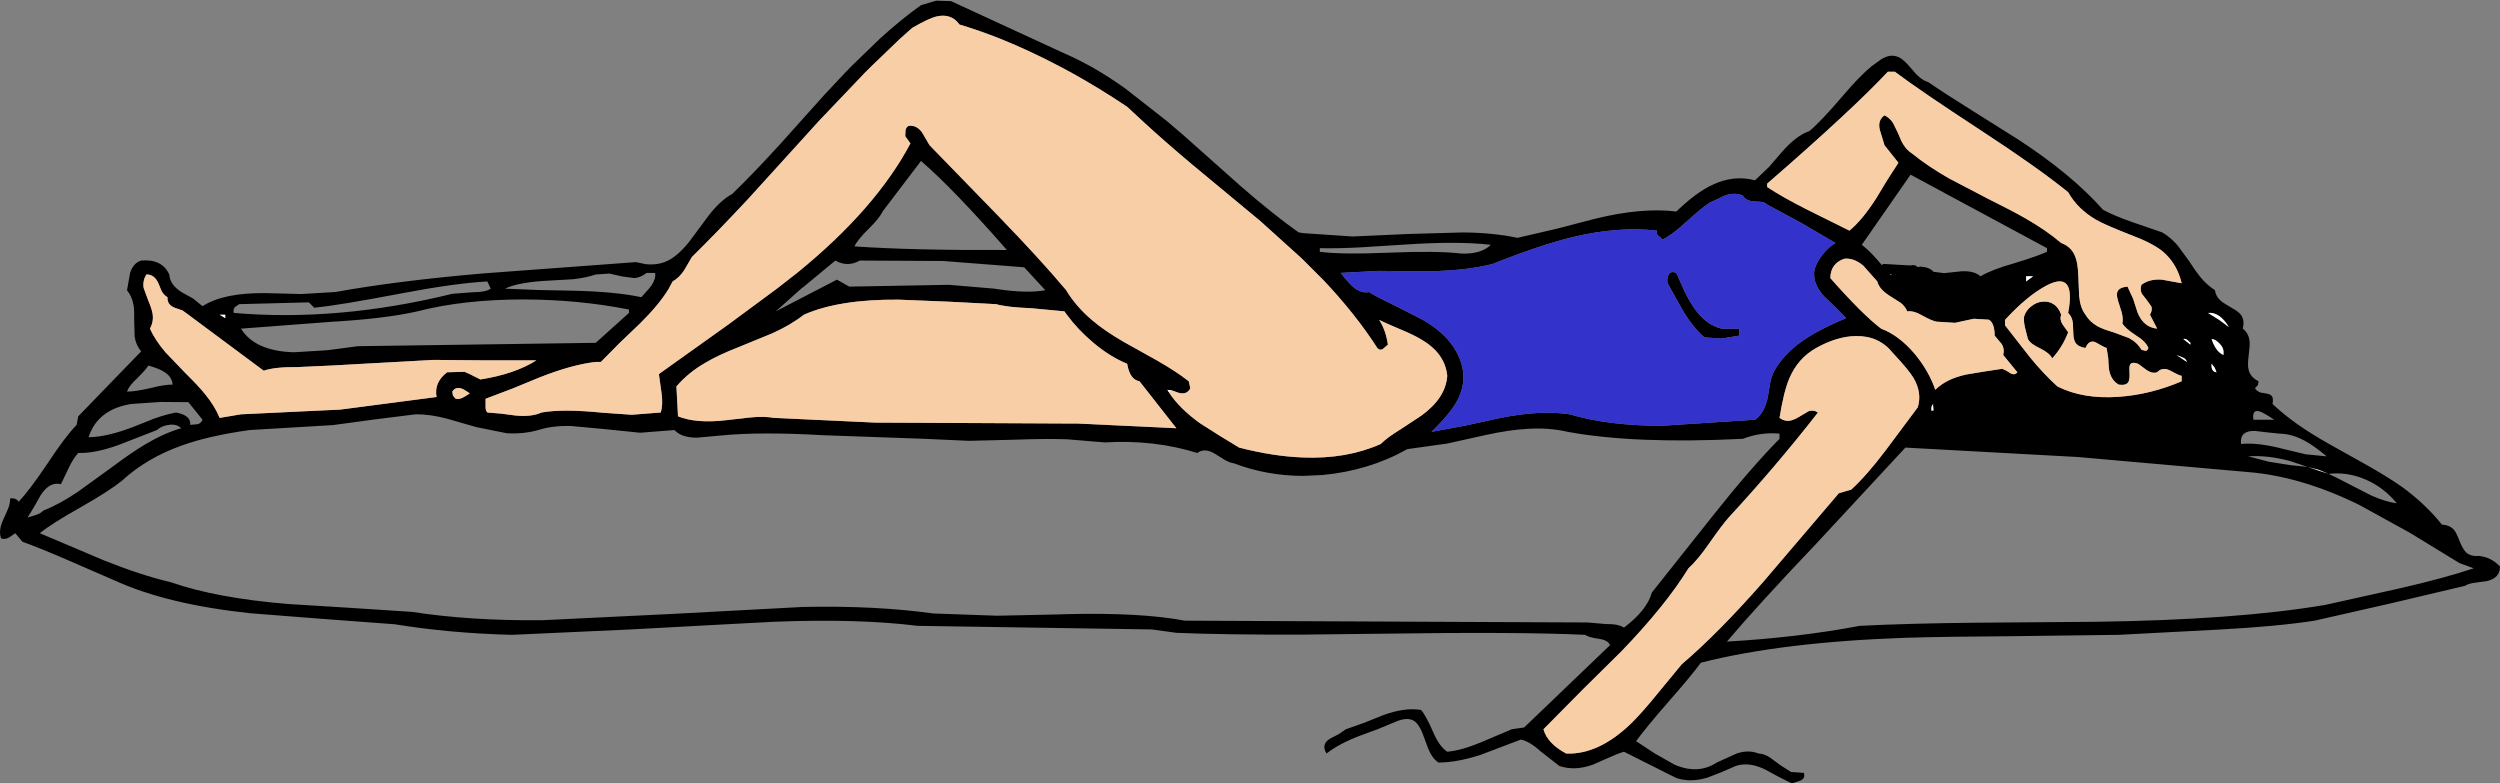
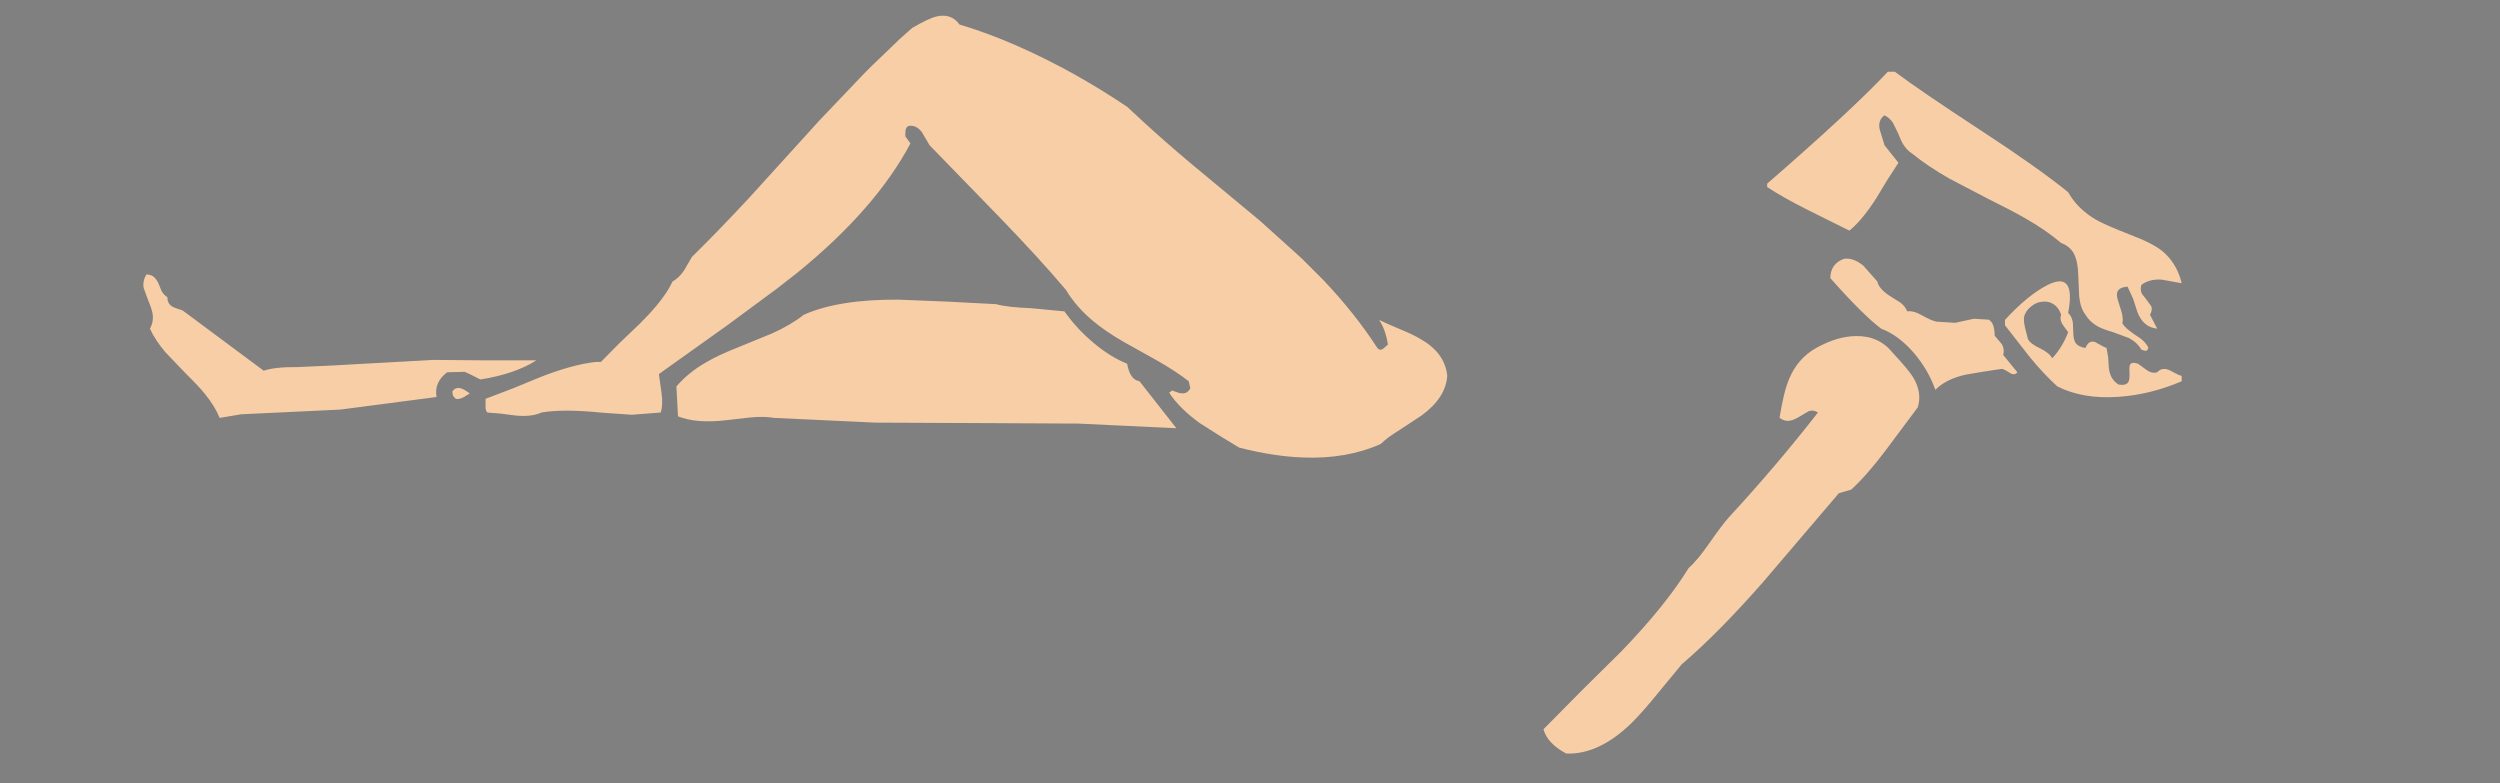
<svg xmlns="http://www.w3.org/2000/svg" height="174.25px" width="556.05px">
  <rect width="100%" height="100%" fill="#808080" stroke="none" />
  <g transform="matrix(1.0, 0.0, 0.0, 1.0, 278.05, 87.1)">
-     <path d="M132.15 -66.15 Q135.45 -70.05 138.2 -72.35 L140.35 -73.9 Q142.15 -75.0 143.65 -74.6 144.75 -74.35 146.05 -73.0 L148.2 -70.55 Q149.55 -69.2 150.8 -68.85 154.45 -66.35 160.85 -62.35 L170.95 -56.0 Q182.75 -48.3 189.7 -40.45 192.2 -39.1 196.2 -37.7 L202.9 -35.4 Q204.75 -34.3 206.3 -32.5 L208.8 -29.1 Q210.35 -26.7 211.25 -25.6 212.75 -23.75 214.6 -22.55 214.8 -21.1 216.05 -20.05 216.5 -19.7 218.45 -18.55 219.95 -17.75 220.5 -16.9 221.2 -15.8 220.8 -14.0 222.1 -13.0 222.3 -11.2 222.4 -10.35 222.1 -8.0 221.8 -5.9 222.1 -4.8 222.5 -3.2 224.3 -2.3 L224.15 -1.45 223.5 -0.75 Q223.9 -0.1 224.7 0.2 L226.15 0.45 Q226.95 0.6 227.25 1.0 227.65 1.5 227.4 2.75 231.2 6.35 236.75 9.75 238.65 10.95 246.6 15.35 252.7 18.7 256.35 21.3 261.45 25.05 265.1 29.6 266.85 29.65 267.85 30.85 268.35 31.5 269.05 33.35 269.75 35.05 270.4 35.7 271.4 36.7 273.3 36.55 276.0 36.8 278.0 38.9 278.0 41.5 275.05 42.15 L272.5 42.5 Q270.95 42.7 270.2 43.2 L253.5 47.15 236.75 50.95 Q228.4 52.25 215.15 52.95 L193.2 54.1 169.65 54.4 Q154.05 54.5 145.9 54.75 118.3 55.7 100.25 60.3 98.1 63.25 92.95 69.1 87.95 74.85 85.85 77.75 L89.95 80.45 94.35 82.95 Q99.6 85.25 103.8 82.5 L108.2 80.5 Q110.85 79.6 113.1 80.5 114.35 80.55 115.65 81.4 L117.95 83.1 120.3 84.6 123.15 84.8 Q123.55 86.0 122.45 86.5 L120.5 87.15 117.5 85.65 114.55 84.05 Q111.0 82.3 108.05 83.25 L104.95 84.6 101.75 85.85 Q98.0 87.0 94.8 85.95 L83.15 80.1 Q81.8 80.5 79.7 81.45 L76.3 82.95 Q72.2 84.45 68.75 83.25 L64.6 80.0 Q62.1 77.75 60.2 77.4 L51.25 80.8 Q46.0 82.5 41.9 82.5 40.55 81.65 39.65 79.5 L38.25 75.75 Q37.4 73.75 36.3 73.15 34.75 72.35 32.2 73.5 L28.35 75.1 24.4 76.55 Q19.7 78.35 17.0 80.5 15.7 78.4 17.85 77.15 L19.7 76.2 21.3 75.1 25.4 73.65 29.5 72.0 Q34.35 70.2 38.0 70.8 39.1 72.0 40.7 75.7 42.05 78.9 43.85 80.1 47.05 79.8 51.25 78.05 L58.2 75.1 60.95 74.7 80.05 56.4 Q79.65 55.3 77.65 55.0 75.2 54.65 74.55 54.1 59.7 53.4 29.25 53.85 L11.7 54.05 Q-6.0 54.1 -16.4 53.65 L-21.85 52.9 -73.95 52.1 Q-87.15 50.45 -106.05 51.2 L-122.1 52.05 -137.75 52.9 -164.2 54.1 Q-177.95 53.75 -190.25 51.75 L-206.35 50.55 -222.35 49.3 Q-240.8 47.35 -252.45 42.05 L-262.7 37.6 Q-268.9 34.9 -273.05 33.4 L-274.65 31.5 -276.05 32.45 Q-276.9 32.95 -277.8 32.65 -278.5 30.85 -277.2 28.2 L-276.25 26.05 Q-275.75 24.8 -275.8 23.75 -274.45 23.6 -273.9 24.5 -271.45 21.9 -267.45 15.95 -263.5 9.95 -261.0 7.4 L-260.65 5.5 -246.65 -8.95 Q-247.8 -10.3 -248.1 -12.2 L-248.2 -15.75 Q-248.15 -18.15 -248.35 -19.25 -248.7 -21.2 -249.8 -22.55 L-249.1 -26.45 Q-248.4 -28.6 -246.65 -29.15 -242.0 -29.55 -240.4 -26.05 -240.25 -23.65 -237.45 -22.0 L-235.1 -20.7 -233.0 -19.0 Q-228.25 -22.05 -218.8 -21.9 L-211.0 -21.7 -203.45 -22.15 Q-189.65 -24.65 -170.4 -26.3 L-136.6 -28.8 -134.45 -28.35 Q-131.75 -28.05 -129.55 -29.1 -127.2 -30.25 -124.7 -33.4 L-120.4 -39.2 Q-117.8 -42.55 -115.2 -43.95 -110.65 -48.35 -104.7 -54.85 L-94.75 -65.95 -90.15 -70.85 -88.7 -72.35 -82.4 -78.45 Q-77.5 -82.9 -73.2 -85.95 L-69.8 -86.95 -66.5 -86.85 -66.2 -86.7 -41.7 -75.4 -40.8 -75.0 Q-38.2 -73.85 -35.5 -72.35 L-34.7 -71.9 Q-31.3 -69.95 -27.75 -67.4 L-18.55 -60.2 -14.8 -57.0 -2.15 -45.75 Q5.2 -39.35 10.8 -35.4 L10.95 -35.4 11.7 -35.25 22.8 -34.5 35.0 -35.05 47.3 -35.4 Q54.05 -35.35 59.45 -34.2 L68.1 -36.2 76.75 -38.45 Q87.1 -41.0 94.8 -40.05 99.2 -44.3 102.75 -45.95 107.5 -48.25 112.3 -47.0 L115.45 -50.0 118.2 -53.2 Q121.45 -56.95 124.4 -57.95 126.85 -59.95 132.15 -66.15 M141.1 -61.45 Q142.25 -60.9 143.0 -59.75 L144.15 -57.4 Q144.8 -55.7 145.3 -54.95 146.1 -53.65 147.3 -52.9 150.7 -50.15 155.4 -47.45 L164.0 -42.95 Q169.65 -40.15 172.5 -38.5 177.05 -35.9 180.4 -33.05 182.6 -32.25 183.45 -30.2 184.1 -28.75 184.2 -25.9 L184.4 -21.2 Q184.65 -18.6 185.8 -17.1 186.75 -15.5 188.55 -14.5 189.6 -13.9 192.0 -13.2 L195.5 -11.9 Q197.3 -10.95 198.25 -9.3 L199.2 -9.05 Q199.55 -9.1 199.8 -9.7 199.2 -11.2 196.95 -12.55 194.6 -14.1 194.0 -15.2 194.25 -16.1 193.85 -17.65 L193.05 -20.2 Q192.6 -21.6 192.95 -22.3 193.4 -23.2 195.15 -23.35 L196.4 -20.65 197.35 -17.7 Q198.65 -14.3 201.75 -14.0 L200.15 -17.1 Q200.75 -18.15 200.45 -18.95 L199.45 -20.35 198.35 -21.75 Q197.9 -22.65 198.25 -23.75 200.05 -25.1 202.8 -24.9 L207.2 -24.1 Q206.15 -28.55 202.9 -31.25 200.65 -33.05 195.85 -34.85 190.1 -37.1 188.2 -38.2 184.05 -40.6 181.95 -44.35 175.15 -49.85 162.75 -57.95 148.75 -67.1 143.4 -71.15 L141.85 -71.15 Q133.9 -62.65 115.0 -46.25 L115.0 -45.5 Q118.55 -43.15 124.05 -40.4 L133.3 -35.8 Q136.15 -38.15 139.2 -42.9 L141.65 -46.95 144.2 -50.9 141.1 -54.8 140.6 -56.45 140.05 -58.25 Q139.55 -60.35 141.1 -61.45 M90.5 -35.8 Q81.85 -36.8 71.7 -34.35 64.65 -32.65 53.95 -28.4 47.55 -26.7 37.15 -26.75 L28.7 -26.85 20.15 -26.4 Q21.85 -24.2 22.9 -23.3 24.75 -21.75 26.4 -22.15 28.3 -21.0 32.25 -19.1 L38.35 -16.0 Q45.25 -12.05 47.0 -6.2 48.25 -2.0 46.0 2.15 44.45 4.95 40.35 8.95 L47.9 7.55 55.45 5.9 Q64.5 4.05 71.1 5.05 79.6 7.6 91.6 7.6 L112.3 6.25 Q114.4 4.85 115.15 1.2 L115.65 -1.8 Q116.0 -3.6 116.6 -4.65 119.0 -8.85 123.85 -11.95 126.7 -13.85 132.55 -16.35 L130.15 -18.8 127.65 -21.2 Q124.95 -24.15 125.55 -27.2 126.05 -28.9 127.4 -30.55 128.7 -32.2 130.2 -33.05 L122.7 -37.45 115.0 -41.6 Q114.5 -42.1 113.7 -42.2 L112.15 -42.3 Q110.2 -42.4 109.6 -43.6 107.85 -44.35 105.7 -43.65 L102.2 -42.0 Q100.6 -41.0 96.9 -37.65 93.65 -34.7 91.7 -33.8 L91.3 -34.25 90.8 -34.65 Q90.25 -35.2 90.5 -35.8 M15.5 -31.9 L15.5 -31.1 Q20.2 -30.45 30.9 -30.9 41.7 -31.35 47.0 -30.7 51.4 -30.55 53.55 -32.65 46.25 -33.5 34.35 -32.7 L24.85 -32.1 Q19.45 -31.8 15.5 -31.9 M-18.0 0.25 Q-15.7 3.75 -11.2 7.0 L-6.8 9.8 -2.45 12.45 Q5.1 14.4 11.7 14.65 21.45 15.05 29.05 11.65 30.5 10.2 33.45 8.4 L38.15 5.3 Q43.5 1.4 43.85 -3.5 43.35 -8.55 38.05 -11.6 36.45 -12.6 33.3 -13.9 29.85 -15.35 28.7 -15.95 30.15 -13.75 30.65 -10.45 L29.55 -9.5 Q28.85 -9.05 28.3 -9.7 23.4 -17.3 16.3 -24.8 L11.7 -29.4 10.95 -30.1 2.25 -37.95 -12.7 -50.35 Q-19.2 -55.8 -23.95 -60.2 L-27.35 -63.35 Q-33.55 -67.5 -39.6 -70.85 L-40.8 -71.5 -42.4 -72.35 Q-49.05 -75.85 -55.5 -78.45 -60.15 -80.3 -64.65 -81.65 -66.5 -84.25 -69.9 -83.4 -71.5 -83.0 -75.15 -80.9 L-77.9 -78.45 -84.25 -72.35 -85.75 -70.85 -95.9 -60.2 -99.75 -55.95 -111.65 -42.85 Q-118.55 -35.45 -124.15 -29.95 L-125.9 -26.95 Q-127.0 -25.3 -128.45 -24.5 L-129.3 -22.9 Q-131.4 -19.4 -135.7 -15.15 L-140.2 -10.85 -144.4 -6.6 -145.55 -6.6 Q-150.85 -6.0 -158.05 -3.15 L-164.0 -0.7 -170.05 1.6 -170.05 3.2 Q-170.1 4.2 -169.65 4.65 L-166.6 4.9 -163.55 5.3 Q-159.9 5.7 -157.6 4.65 -152.85 3.8 -144.0 4.7 L-137.55 5.15 -131.1 4.65 Q-130.55 3.0 -130.9 0.4 L-131.5 -3.9 -116.15 -14.85 -105.25 -22.9 -100.7 -26.45 Q-83.3 -40.6 -75.55 -55.2 L-76.7 -56.8 -76.65 -58.05 Q-76.55 -58.8 -75.95 -59.1 -74.25 -59.35 -73.0 -57.7 L-71.3 -54.8 -55.75 -38.8 Q-46.9 -29.65 -41.2 -22.9 L-40.9 -22.55 -40.8 -22.35 Q-38.55 -18.75 -35.1 -15.85 -32.35 -13.5 -28.1 -11.05 L-20.75 -6.95 Q-16.45 -4.5 -13.65 -2.3 L-13.3 -0.75 Q-14.05 0.8 -15.95 0.25 L-17.35 -0.25 -18.4 -0.4 -18.0 0.25 M34.95 12.8 Q26.4 17.6 16.1 18.55 L11.7 18.75 Q3.6 18.7 -3.6 15.95 -4.5 15.85 -5.7 15.15 L-7.7 13.9 Q-10.1 12.4 -11.75 13.65 -21.35 10.65 -32.35 11.3 L-40.8 10.6 Q-45.85 10.45 -52.45 10.7 L-62.55 10.95 -72.45 10.5 -94.95 9.7 Q-108.95 8.9 -117.55 9.75 L-123.05 10.25 Q-126.45 10.25 -128.05 8.55 L-135.7 9.15 -143.45 8.35 -151.1 7.65 Q-155.2 7.55 -158.35 8.55 -161.7 9.5 -165.4 9.25 L-172.1 7.9 -178.7 6.0 Q-182.55 5.0 -185.6 5.05 L-194.8 6.2 -204.0 7.45 -222.55 8.55 Q-231.75 9.85 -237.65 12.0 -245.5 14.8 -250.95 19.85 -253.9 22.2 -260.15 25.75 -266.5 29.3 -269.2 31.5 L-254.9 37.55 Q-246.65 40.85 -240.05 42.4 -229.85 45.95 -213.85 47.25 L-200.1 48.1 -186.35 49.0 Q-173.45 51.0 -157.45 50.85 L-128.55 49.45 -99.55 47.9 Q-83.4 47.55 -70.45 49.35 L-56.25 49.85 -42.2 49.55 -40.8 49.5 Q-24.3 49.1 -14.5 50.95 L75.0 51.35 79.15 51.7 Q81.9 51.65 83.15 52.5 88.3 48.6 89.35 44.7 L103.05 27.45 Q111.3 17.05 117.75 10.5 L117.75 9.35 Q113.65 8.95 109.6 10.5 85.65 11.7 70.65 8.95 66.3 7.95 61.5 8.3 57.75 8.5 52.65 9.6 L43.85 11.55 34.95 12.8 M162.45 -25.65 Q165.0 -27.15 169.8 -28.5 175.2 -30.15 177.25 -31.1 L177.25 -31.9 146.9 -48.25 136.05 -32.65 Q137.45 -31.6 139.3 -29.55 L140.5 -28.15 140.85 -28.4 146.95 -28.05 147.25 -28.15 148.05 -28.05 148.25 -27.85 148.3 -27.8 148.55 -27.7 149.15 -27.8 Q151.15 -27.65 152.0 -26.65 L154.35 -26.35 157.2 -26.65 Q160.75 -27.15 162.45 -25.65 M142.6 -25.85 L142.6 -26.05 142.35 -26.1 142.6 -25.85 M167.9 -15.95 L167.9 -14.75 173.4 -7.7 Q176.6 -3.8 179.55 -1.15 185.3 1.75 193.3 1.15 200.3 0.65 207.2 -2.3 L207.2 -3.5 Q206.65 -3.6 205.85 -4.05 L204.5 -4.75 Q202.85 -5.5 201.75 -4.3 200.6 -3.95 199.4 -4.8 L197.5 -6.2 Q196.05 -6.7 195.7 -5.95 195.5 -5.55 195.6 -4.1 195.65 -2.7 195.35 -2.15 194.85 -1.3 193.2 -1.55 191.3 -2.65 191.0 -5.25 L190.85 -7.55 190.5 -9.7 Q190.05 -9.85 189.25 -10.3 L188.0 -11.0 Q186.55 -11.55 185.8 -9.7 184.2 -9.95 183.6 -10.85 183.15 -11.5 183.1 -12.9 L183.0 -15.3 Q182.8 -16.7 181.95 -17.5 183.75 -27.0 177.25 -23.65 172.9 -21.4 167.9 -15.95 M143.0 -8.55 Q139.9 -12.45 134.75 -12.35 130.55 -12.3 125.9 -9.7 121.8 -7.4 119.9 -2.85 118.7 -0.05 117.75 5.85 118.95 6.7 120.15 6.45 121.0 6.3 122.3 5.5 L124.25 4.35 Q125.35 4.0 126.3 4.65 117.15 16.4 106.45 28.0 105.05 29.55 102.15 33.7 99.6 37.4 97.5 39.3 92.35 47.65 82.55 57.8 L73.9 66.35 65.25 75.1 Q66.1 78.25 70.3 80.5 77.5 80.8 84.75 73.8 87.2 71.4 90.6 67.2 L96.0 60.65 Q104.15 53.7 114.15 42.3 L130.95 22.6 133.7 21.8 Q137.2 18.6 141.45 12.95 L148.5 3.5 Q149.5 0.3 147.55 -3.05 146.55 -4.75 143.0 -8.55 M152.75 -15.55 Q151.7 -15.7 149.55 -16.9 147.6 -18.05 146.15 -17.85 145.75 -18.9 144.7 -19.75 L142.65 -21.05 Q139.9 -22.7 139.5 -24.5 L136.4 -28.0 Q134.25 -29.8 132.15 -29.55 129.1 -28.5 129.05 -25.25 136.25 -17.1 140.35 -14.0 144.35 -12.5 147.85 -8.35 150.95 -4.6 152.4 -0.4 154.85 -2.85 159.3 -3.8 L163.2 -4.45 167.15 -5.05 Q167.55 -5.1 169.0 -4.15 170.05 -3.5 170.65 -4.3 L167.5 -8.15 Q167.85 -9.45 167.2 -10.55 L165.6 -12.45 Q165.6 -15.25 164.3 -16.0 L160.95 -16.2 156.8 -15.3 152.75 -15.55 M172.15 -16.7 Q172.6 -18.15 173.8 -19.0 174.9 -19.9 176.25 -20.0 177.6 -20.15 178.7 -19.45 179.85 -18.7 180.4 -17.1 180.0 -16.05 180.7 -14.95 L181.95 -13.2 Q180.7 -9.9 178.4 -7.4 177.85 -8.55 175.75 -9.6 173.55 -10.6 173.0 -11.7 L172.35 -14.25 Q172.0 -15.85 172.15 -16.7 M172.6 -25.65 L172.6 -24.5 174.15 -25.65 172.6 -25.65 M94.8 -26.4 L96.45 -22.7 Q97.5 -20.45 98.5 -19.0 101.1 -14.9 104.9 -14.0 L108.8 -14.0 108.8 -12.45 104.9 -11.8 101.05 -12.05 Q98.45 -14.35 96.35 -17.85 L92.85 -24.1 Q92.65 -25.3 93.1 -26.05 93.6 -26.9 94.8 -26.4 M151.95 2.75 Q151.4 3.2 151.55 4.25 L152.0 4.2 151.9 3.05 151.95 2.75 M145.75 12.45 L125.85 33.9 Q112.9 47.5 106.05 55.6 121.85 54.7 135.6 52.1 146.35 51.55 161.75 51.4 L187.8 51.2 Q219.2 50.8 239.1 47.45 L255.75 43.75 Q265.75 41.45 272.15 39.3 L269.0 38.15 257.95 31.4 246.7 25.2 Q233.75 18.85 222.0 17.9 L184.15 14.55 145.75 12.45 M239.85 18.3 L237.8 17.45 235.2 16.75 239.85 18.3 Q241.55 19.05 243.7 20.2 L249.35 23.1 Q252.5 24.5 255.05 24.85 252.2 21.35 248.2 19.6 244.1 17.8 239.85 18.3 M183.65 11.15 L183.7 11.15 184.95 11.1 183.65 11.15 M208.35 -6.6 Q208.2 -7.3 207.4 -7.6 L206.05 -8.15 208.35 -6.6 M209.15 -10.45 L209.15 -10.85 208.45 -11.5 Q208.05 -11.8 207.55 -11.7 L209.15 -10.45 M216.5 -8.15 L216.5 -8.95 Q216.45 -9.85 215.6 -10.7 214.7 -11.65 213.85 -11.7 214.8 -8.85 216.5 -8.15 M214.95 -4.3 L214.55 -5.3 213.85 -6.2 Q213.7 -4.4 214.95 -4.3 M215.55 -15.95 L217.7 -14.35 Q215.65 -17.75 213.05 -17.5 L215.55 -15.95 M226.45 5.4 Q225.4 4.75 224.8 4.5 222.8 3.7 223.15 6.25 L227.8 6.25 226.45 5.4 M234.8 13.95 L239.45 14.4 Q236.5 11.95 234.6 10.95 231.75 9.4 229.0 9.35 L226.5 9.1 223.5 8.75 Q220.05 8.65 220.4 11.65 224.15 11.25 230.2 12.85 L234.8 13.95 M235.2 16.75 L231.3 15.45 Q226.3 14.1 222.0 14.4 L226.6 15.6 231.3 16.35 235.2 16.75 M-236.15 -17.1 L-237.45 -18.05 -239.05 -18.6 Q-240.9 -19.25 -240.8 -21.0 -241.6 -21.45 -242.1 -22.35 L-242.8 -24.05 Q-243.7 -26.1 -245.5 -26.05 -246.35 -24.65 -246.1 -23.05 L-245.05 -20.2 Q-244.25 -18.3 -244.1 -17.25 -243.85 -15.55 -244.7 -14.0 -243.55 -11.45 -241.25 -8.75 L-236.8 -4.1 Q-233.85 -1.2 -232.45 0.55 -230.25 3.25 -229.2 5.85 L-224.45 5.05 -202.35 4.0 -180.95 1.2 Q-181.55 -2.05 -178.6 -4.3 L-174.75 -4.4 Q-174.0 -4.15 -171.2 -2.7 -163.55 -3.9 -158.75 -6.95 L-170.0 -6.95 -181.6 -7.05 -204.25 -5.8 -211.9 -5.45 Q-216.9 -5.5 -219.4 -4.65 L-236.15 -17.1 M-161.6 -20.5 Q-174.95 -20.5 -185.2 -17.85 -192.45 -16.2 -204.7 -15.5 L-224.45 -14.0 Q-221.35 -9.0 -212.7 -8.75 L-205.25 -9.2 -198.45 -10.1 -145.55 -10.85 -138.15 -17.5 -138.15 -18.25 Q-149.2 -20.45 -161.6 -20.5 M-158.45 -22.6 L-150.8 -22.45 Q-141.3 -22.25 -135.4 -21.0 L-133.7 -22.9 -133.15 -23.6 Q-132.1 -25.2 -132.35 -26.4 L-134.25 -26.4 -134.45 -26.25 Q-135.55 -25.4 -136.9 -25.25 L-139.6 -25.6 -142.5 -26.25 -145.55 -26.05 Q-147.6 -25.35 -150.5 -25.0 L-155.7 -24.7 Q-162.55 -24.4 -165.75 -22.9 L-158.45 -22.6 M-177.45 -21.75 L-172.9 -22.1 Q-170.0 -22.1 -168.9 -22.9 L-169.65 -24.5 Q-177.0 -24.1 -189.0 -21.8 -202.65 -19.2 -208.15 -18.65 L-209.35 -19.85 -224.85 -19.45 -225.85 -18.75 Q-226.25 -18.15 -226.05 -17.5 -202.9 -15.5 -177.45 -21.75 M-237.75 8.15 Q-238.75 7.15 -240.45 7.4 -242.0 7.55 -243.15 8.55 L-251.75 11.9 Q-256.9 13.75 -260.65 13.65 -261.8 14.9 -262.8 17.05 L-264.5 20.6 Q-266.95 19.95 -268.95 22.95 L-270.45 25.6 -271.9 28.0 -270.1 27.45 Q-269.0 27.1 -268.4 26.45 -264.9 25.1 -260.75 22.3 L-253.35 16.95 Q-248.8 13.55 -245.85 11.8 -241.6 9.25 -237.75 8.15 M-238.9 4.65 Q-235.5 5.3 -235.75 7.4 L-234.05 7.25 Q-233.25 6.95 -233.0 6.25 L-236.15 2.35 -242.3 2.3 -248.85 2.75 Q-256.35 3.95 -258.35 10.15 -254.25 10.1 -248.4 7.85 L-243.75 6.0 Q-241.05 5.05 -238.9 4.65 M-245.05 -5.8 Q-245.55 -4.95 -247.55 -2.95 -249.4 -1.25 -249.8 0.0 -248.0 0.0 -244.7 -0.75 -241.45 -1.6 -239.65 -1.55 -239.8 -3.4 -241.65 -4.45 -242.65 -5.1 -245.05 -5.8 M-229.2 -17.1 L-227.95 -16.35 -227.95 -17.1 -229.2 -17.1 M-176.7 1.6 Q-175.85 1.8 -174.85 1.2 L-173.55 0.4 Q-174.8 -0.5 -175.45 -0.7 -176.75 -1.1 -177.45 0.0 L-177.3 0.9 -176.7 1.6 M-81.75 -40.05 Q-82.4 -38.6 -84.85 -36.2 -87.35 -33.75 -88.0 -32.3 -75.25 -31.4 -54.1 -31.5 -66.1 -45.2 -73.2 -51.3 L-81.75 -40.05 M-99.25 -17.1 Q-102.1 -14.85 -106.3 -12.95 L-113.75 -9.9 Q-118.35 -8.1 -121.1 -6.45 -124.95 -4.25 -127.6 -1.15 L-127.25 5.5 Q-123.15 7.15 -116.45 6.35 L-111.15 5.75 Q-108.15 5.45 -105.85 5.85 L-83.3 6.9 -60.8 7.0 -40.8 7.1 -38.45 7.1 -16.4 8.15 -24.6 -2.3 Q-26.75 -2.65 -27.35 -6.2 -31.1 -7.7 -34.9 -10.9 -38.3 -13.75 -40.8 -17.15 L-41.3 -17.85 -48.75 -18.55 Q-54.0 -18.75 -56.5 -19.45 L-67.05 -20.0 -78.2 -20.45 Q-91.45 -20.55 -99.25 -17.1 M-99.85 -22.9 L-105.5 -17.85 -91.9 -24.9 -89.15 -23.35 -67.0 -23.75 -56.9 -22.9 -56.25 -22.8 Q-49.6 -21.8 -45.55 -22.55 L-50.25 -27.65 -68.25 -29.05 -86.8 -29.15 Q-89.55 -27.6 -92.25 -29.15 L-99.25 -23.35 -99.85 -22.9" fill="#000000" fill-rule="evenodd" stroke="none" />
    <path d="M141.1 -61.45 Q139.55 -60.35 140.05 -58.25 L140.6 -56.45 141.1 -54.8 144.2 -50.9 141.65 -46.95 139.2 -42.9 Q136.15 -38.15 133.3 -35.8 L124.05 -40.4 Q118.55 -43.15 115.0 -45.5 L115.0 -46.25 Q133.9 -62.65 141.85 -71.15 L143.4 -71.15 Q148.75 -67.1 162.75 -57.95 175.15 -49.85 181.95 -44.35 184.05 -40.6 188.2 -38.2 190.1 -37.1 195.85 -34.85 200.65 -33.05 202.9 -31.25 206.15 -28.55 207.2 -24.1 L202.8 -24.9 Q200.05 -25.1 198.25 -23.75 197.9 -22.65 198.35 -21.75 L199.45 -20.35 200.45 -18.95 Q200.75 -18.15 200.15 -17.1 L201.75 -14.0 Q198.65 -14.3 197.35 -17.7 L196.4 -20.65 195.15 -23.35 Q193.4 -23.2 192.95 -22.3 192.6 -21.6 193.05 -20.2 L193.85 -17.65 Q194.25 -16.1 194.0 -15.2 194.6 -14.1 196.95 -12.55 199.2 -11.2 199.8 -9.7 199.55 -9.1 199.2 -9.05 L198.25 -9.3 Q197.3 -10.95 195.5 -11.9 L192.0 -13.2 Q189.6 -13.9 188.55 -14.5 186.75 -15.5 185.8 -17.1 184.65 -18.6 184.4 -21.2 L184.2 -25.9 Q184.1 -28.75 183.45 -30.2 182.6 -32.25 180.4 -33.05 177.05 -35.9 172.5 -38.5 169.65 -40.15 164.0 -42.95 L155.4 -47.45 Q150.7 -50.15 147.3 -52.9 146.1 -53.65 145.3 -54.95 144.8 -55.7 144.15 -57.4 L143.0 -59.75 Q142.25 -60.9 141.1 -61.45 M-17.35 -0.25 L-15.95 0.25 Q-14.05 0.8 -13.3 -0.75 L-13.65 -2.3 Q-16.45 -4.5 -20.75 -6.95 L-28.1 -11.05 Q-32.35 -13.5 -35.1 -15.85 -38.55 -18.75 -40.8 -22.35 L-40.9 -22.55 -41.2 -22.9 Q-46.9 -29.65 -55.75 -38.8 L-71.3 -54.8 -73.0 -57.7 Q-74.25 -59.35 -75.95 -59.1 -76.55 -58.8 -76.65 -58.05 L-76.7 -56.8 -75.55 -55.2 Q-83.3 -40.6 -100.7 -26.45 L-105.25 -22.9 -116.15 -14.85 -131.5 -3.9 -130.9 0.4 Q-130.55 3.0 -131.1 4.65 L-137.55 5.15 -144.0 4.7 Q-152.85 3.8 -157.6 4.65 -159.9 5.7 -163.55 5.3 L-166.6 4.9 -169.65 4.65 Q-170.1 4.2 -170.05 3.2 L-170.05 1.6 -164.0 -0.7 -158.05 -3.15 Q-150.85 -6.0 -145.55 -6.6 L-144.4 -6.6 -140.2 -10.85 -135.7 -15.15 Q-131.4 -19.4 -129.3 -22.9 L-128.45 -24.5 Q-127.0 -25.3 -125.9 -26.95 L-124.15 -29.95 Q-118.55 -35.45 -111.65 -42.85 L-99.75 -55.95 -95.9 -60.2 -85.75 -70.85 -84.25 -72.35 -77.9 -78.45 -75.15 -80.9 Q-71.5 -83.0 -69.9 -83.4 -66.5 -84.25 -64.65 -81.65 -60.15 -80.3 -55.5 -78.45 -49.05 -75.85 -42.4 -72.35 L-40.8 -71.5 -39.6 -70.85 Q-33.55 -67.5 -27.35 -63.35 L-23.95 -60.2 Q-19.2 -55.8 -12.7 -50.35 L2.25 -37.95 10.95 -30.1 11.7 -29.4 16.3 -24.8 Q23.4 -17.3 28.3 -9.7 28.85 -9.05 29.55 -9.5 L30.65 -10.45 Q30.15 -13.75 28.7 -15.95 29.85 -15.35 33.3 -13.9 36.45 -12.6 38.05 -11.6 43.35 -8.55 43.85 -3.5 43.5 1.4 38.15 5.3 L33.45 8.4 Q30.5 10.2 29.05 11.65 21.45 15.05 11.7 14.65 5.1 14.4 -2.45 12.45 L-6.8 9.8 -11.2 7.0 Q-15.7 3.75 -18.0 0.25 L-17.35 -0.25 M152.75 -15.55 L156.8 -15.3 160.95 -16.2 164.3 -16.0 Q165.6 -15.25 165.6 -12.45 L167.2 -10.55 Q167.85 -9.45 167.5 -8.15 L170.65 -4.3 Q170.05 -3.5 169.0 -4.15 167.55 -5.1 167.15 -5.05 L163.2 -4.45 159.3 -3.8 Q154.85 -2.85 152.4 -0.4 150.95 -4.6 147.85 -8.35 144.35 -12.5 140.35 -14.0 136.25 -17.1 129.05 -25.25 129.1 -28.5 132.15 -29.55 134.25 -29.8 136.4 -28.0 L139.5 -24.5 Q139.9 -22.7 142.65 -21.05 L144.7 -19.75 Q145.75 -18.9 146.15 -17.85 147.6 -18.05 149.55 -16.9 151.7 -15.7 152.75 -15.55 M143.0 -8.55 Q146.55 -4.75 147.55 -3.05 149.5 0.3 148.5 3.5 L141.45 12.95 Q137.2 18.6 133.7 21.8 L130.95 22.6 114.15 42.3 Q104.15 53.7 96.0 60.65 L90.6 67.2 Q87.2 71.4 84.75 73.8 77.5 80.8 70.3 80.5 66.1 78.25 65.25 75.1 L73.9 66.35 82.55 57.8 Q92.35 47.65 97.5 39.3 99.6 37.4 102.15 33.7 105.05 29.55 106.45 28.0 117.15 16.4 126.3 4.65 125.35 4.0 124.25 4.35 L122.3 5.5 Q121.0 6.3 120.15 6.45 118.95 6.7 117.75 5.85 118.7 -0.05 119.9 -2.85 121.8 -7.4 125.9 -9.7 130.55 -12.3 134.75 -12.35 139.9 -12.45 143.0 -8.55 M167.9 -15.95 Q172.9 -21.4 177.25 -23.65 183.75 -27.0 181.95 -17.5 182.8 -16.7 183.0 -15.3 L183.1 -12.9 Q183.15 -11.5 183.6 -10.85 184.2 -9.95 185.8 -9.7 186.55 -11.55 188.0 -11.0 L189.25 -10.3 Q190.05 -9.85 190.5 -9.7 L190.85 -7.55 191.0 -5.25 Q191.3 -2.65 193.2 -1.55 194.85 -1.3 195.35 -2.15 195.65 -2.7 195.6 -4.1 195.5 -5.55 195.7 -5.95 196.05 -6.7 197.5 -6.2 L199.4 -4.8 Q200.6 -3.95 201.75 -4.3 202.85 -5.5 204.5 -4.75 L205.85 -4.05 Q206.65 -3.6 207.2 -3.5 L207.2 -2.3 Q200.3 0.65 193.3 1.15 185.3 1.75 179.55 -1.15 176.6 -3.8 173.4 -7.7 L167.9 -14.75 167.9 -15.95 M172.15 -16.7 Q172.0 -15.85 172.35 -14.25 L173.0 -11.7 Q173.55 -10.6 175.75 -9.6 177.85 -8.55 178.4 -7.4 180.7 -9.9 181.95 -13.2 L180.7 -14.95 Q180.0 -16.05 180.4 -17.1 179.85 -18.7 178.7 -19.45 177.6 -20.15 176.25 -20.0 174.9 -19.9 173.8 -19.0 172.6 -18.15 172.15 -16.7 M-236.15 -17.1 L-219.4 -4.65 Q-216.9 -5.5 -211.9 -5.45 L-204.25 -5.8 -181.6 -7.05 -170.0 -6.95 -158.75 -6.95 Q-163.55 -3.9 -171.2 -2.7 -174.0 -4.15 -174.75 -4.4 L-178.6 -4.3 Q-181.55 -2.05 -180.95 1.2 L-202.35 4.0 -224.45 5.05 -229.2 5.85 Q-230.25 3.25 -232.45 0.55 -233.85 -1.2 -236.8 -4.1 L-241.25 -8.75 Q-243.55 -11.45 -244.7 -14.0 -243.85 -15.55 -244.1 -17.25 -244.25 -18.3 -245.05 -20.2 L-246.1 -23.05 Q-246.35 -24.65 -245.5 -26.05 -243.7 -26.1 -242.8 -24.05 L-242.1 -22.35 Q-241.6 -21.45 -240.8 -21.0 -240.9 -19.25 -239.05 -18.6 L-237.45 -18.05 -236.15 -17.1 M-176.7 1.6 L-177.3 0.9 -177.45 0.0 Q-176.75 -1.1 -175.45 -0.7 -174.8 -0.5 -173.55 0.4 L-174.85 1.2 Q-175.85 1.8 -176.7 1.6 M-99.25 -17.1 Q-91.45 -20.55 -78.2 -20.45 L-67.05 -20.0 -56.5 -19.45 Q-54.0 -18.75 -48.75 -18.55 L-41.3 -17.85 -40.8 -17.15 Q-38.3 -13.75 -34.9 -10.9 -31.1 -7.7 -27.35 -6.2 -26.75 -2.65 -24.6 -2.3 L-16.4 8.15 -38.45 7.1 -40.8 7.1 -60.8 7.0 -83.3 6.9 -105.85 5.85 Q-108.15 5.45 -111.15 5.75 L-116.45 6.35 Q-123.15 7.15 -127.25 5.5 L-127.6 -1.15 Q-124.95 -4.25 -121.1 -6.45 -118.35 -8.1 -113.75 -9.9 L-106.3 -12.95 Q-102.1 -14.85 -99.25 -17.1" fill="#f8cea7" fill-rule="evenodd" stroke="none" />
-     <path d="M90.5 -35.8 Q90.25 -35.2 90.8 -34.65 L91.3 -34.25 91.7 -33.8 Q93.65 -34.7 96.9 -37.65 100.6 -41.0 102.2 -42.0 L105.7 -43.65 Q107.85 -44.35 109.6 -43.6 110.2 -42.4 112.15 -42.3 L113.7 -42.2 Q114.5 -42.1 115.0 -41.6 L122.7 -37.45 130.2 -33.05 Q128.7 -32.2 127.4 -30.55 126.05 -28.9 125.55 -27.2 124.95 -24.15 127.65 -21.2 L130.15 -18.8 132.55 -16.35 Q126.7 -13.85 123.85 -11.95 119.0 -8.85 116.6 -4.65 116.0 -3.6 115.65 -1.8 L115.15 1.2 Q114.4 4.85 112.3 6.25 L91.6 7.6 Q79.6 7.6 71.1 5.05 64.5 4.05 55.45 5.9 L47.9 7.55 40.35 8.95 Q44.45 4.95 46.0 2.15 48.25 -2.0 47.0 -6.2 45.25 -12.05 38.35 -16.0 L32.25 -19.1 Q28.3 -21.0 26.4 -22.15 24.75 -21.75 22.9 -23.3 21.85 -24.2 20.15 -26.4 L28.7 -26.85 37.15 -26.75 Q47.55 -26.7 53.95 -28.4 64.65 -32.65 71.7 -34.35 81.85 -36.8 90.5 -35.8 M94.8 -26.4 Q93.6 -26.9 93.1 -26.05 92.65 -25.3 92.85 -24.1 L96.35 -17.85 Q98.45 -14.35 101.05 -12.05 L104.9 -11.8 108.8 -12.45 108.8 -14.0 104.9 -14.0 Q101.1 -14.9 98.5 -19.0 97.5 -20.45 96.45 -22.7 L94.8 -26.4" fill="#3333cc" fill-rule="evenodd" stroke="none" />
-     <path d="M-18.0 0.25 L-18.4 -0.4 -17.35 -0.25 -18.0 0.25 M142.6 -25.85 L142.35 -26.1 142.6 -26.05 142.6 -25.85 M172.6 -25.65 L174.15 -25.65 172.6 -24.5 172.6 -25.65 M151.95 2.75 L151.9 3.05 152.0 4.2 151.55 4.25 Q151.4 3.2 151.95 2.75 M215.55 -15.95 L213.05 -17.5 Q215.65 -17.75 217.7 -14.35 L215.55 -15.95 M214.95 -4.3 Q213.7 -4.4 213.85 -6.2 L214.55 -5.3 214.95 -4.3 M216.5 -8.15 Q214.8 -8.85 213.85 -11.7 214.7 -11.65 215.6 -10.7 216.45 -9.85 216.5 -8.95 L216.5 -8.15 M209.15 -10.45 L207.55 -11.7 Q208.05 -11.8 208.45 -11.5 L209.15 -10.85 209.15 -10.45 M208.35 -6.6 L206.05 -8.15 207.4 -7.6 Q208.2 -7.3 208.35 -6.6 M183.65 11.15 L184.95 11.1 183.7 11.15 183.65 11.15 M235.2 16.75 L237.8 17.45 239.85 18.3 235.2 16.75 M-229.2 -17.1 L-227.95 -17.1 -227.95 -16.35 -229.2 -17.1" fill="#ffffff" fill-rule="evenodd" stroke="none" />
  </g>
</svg>